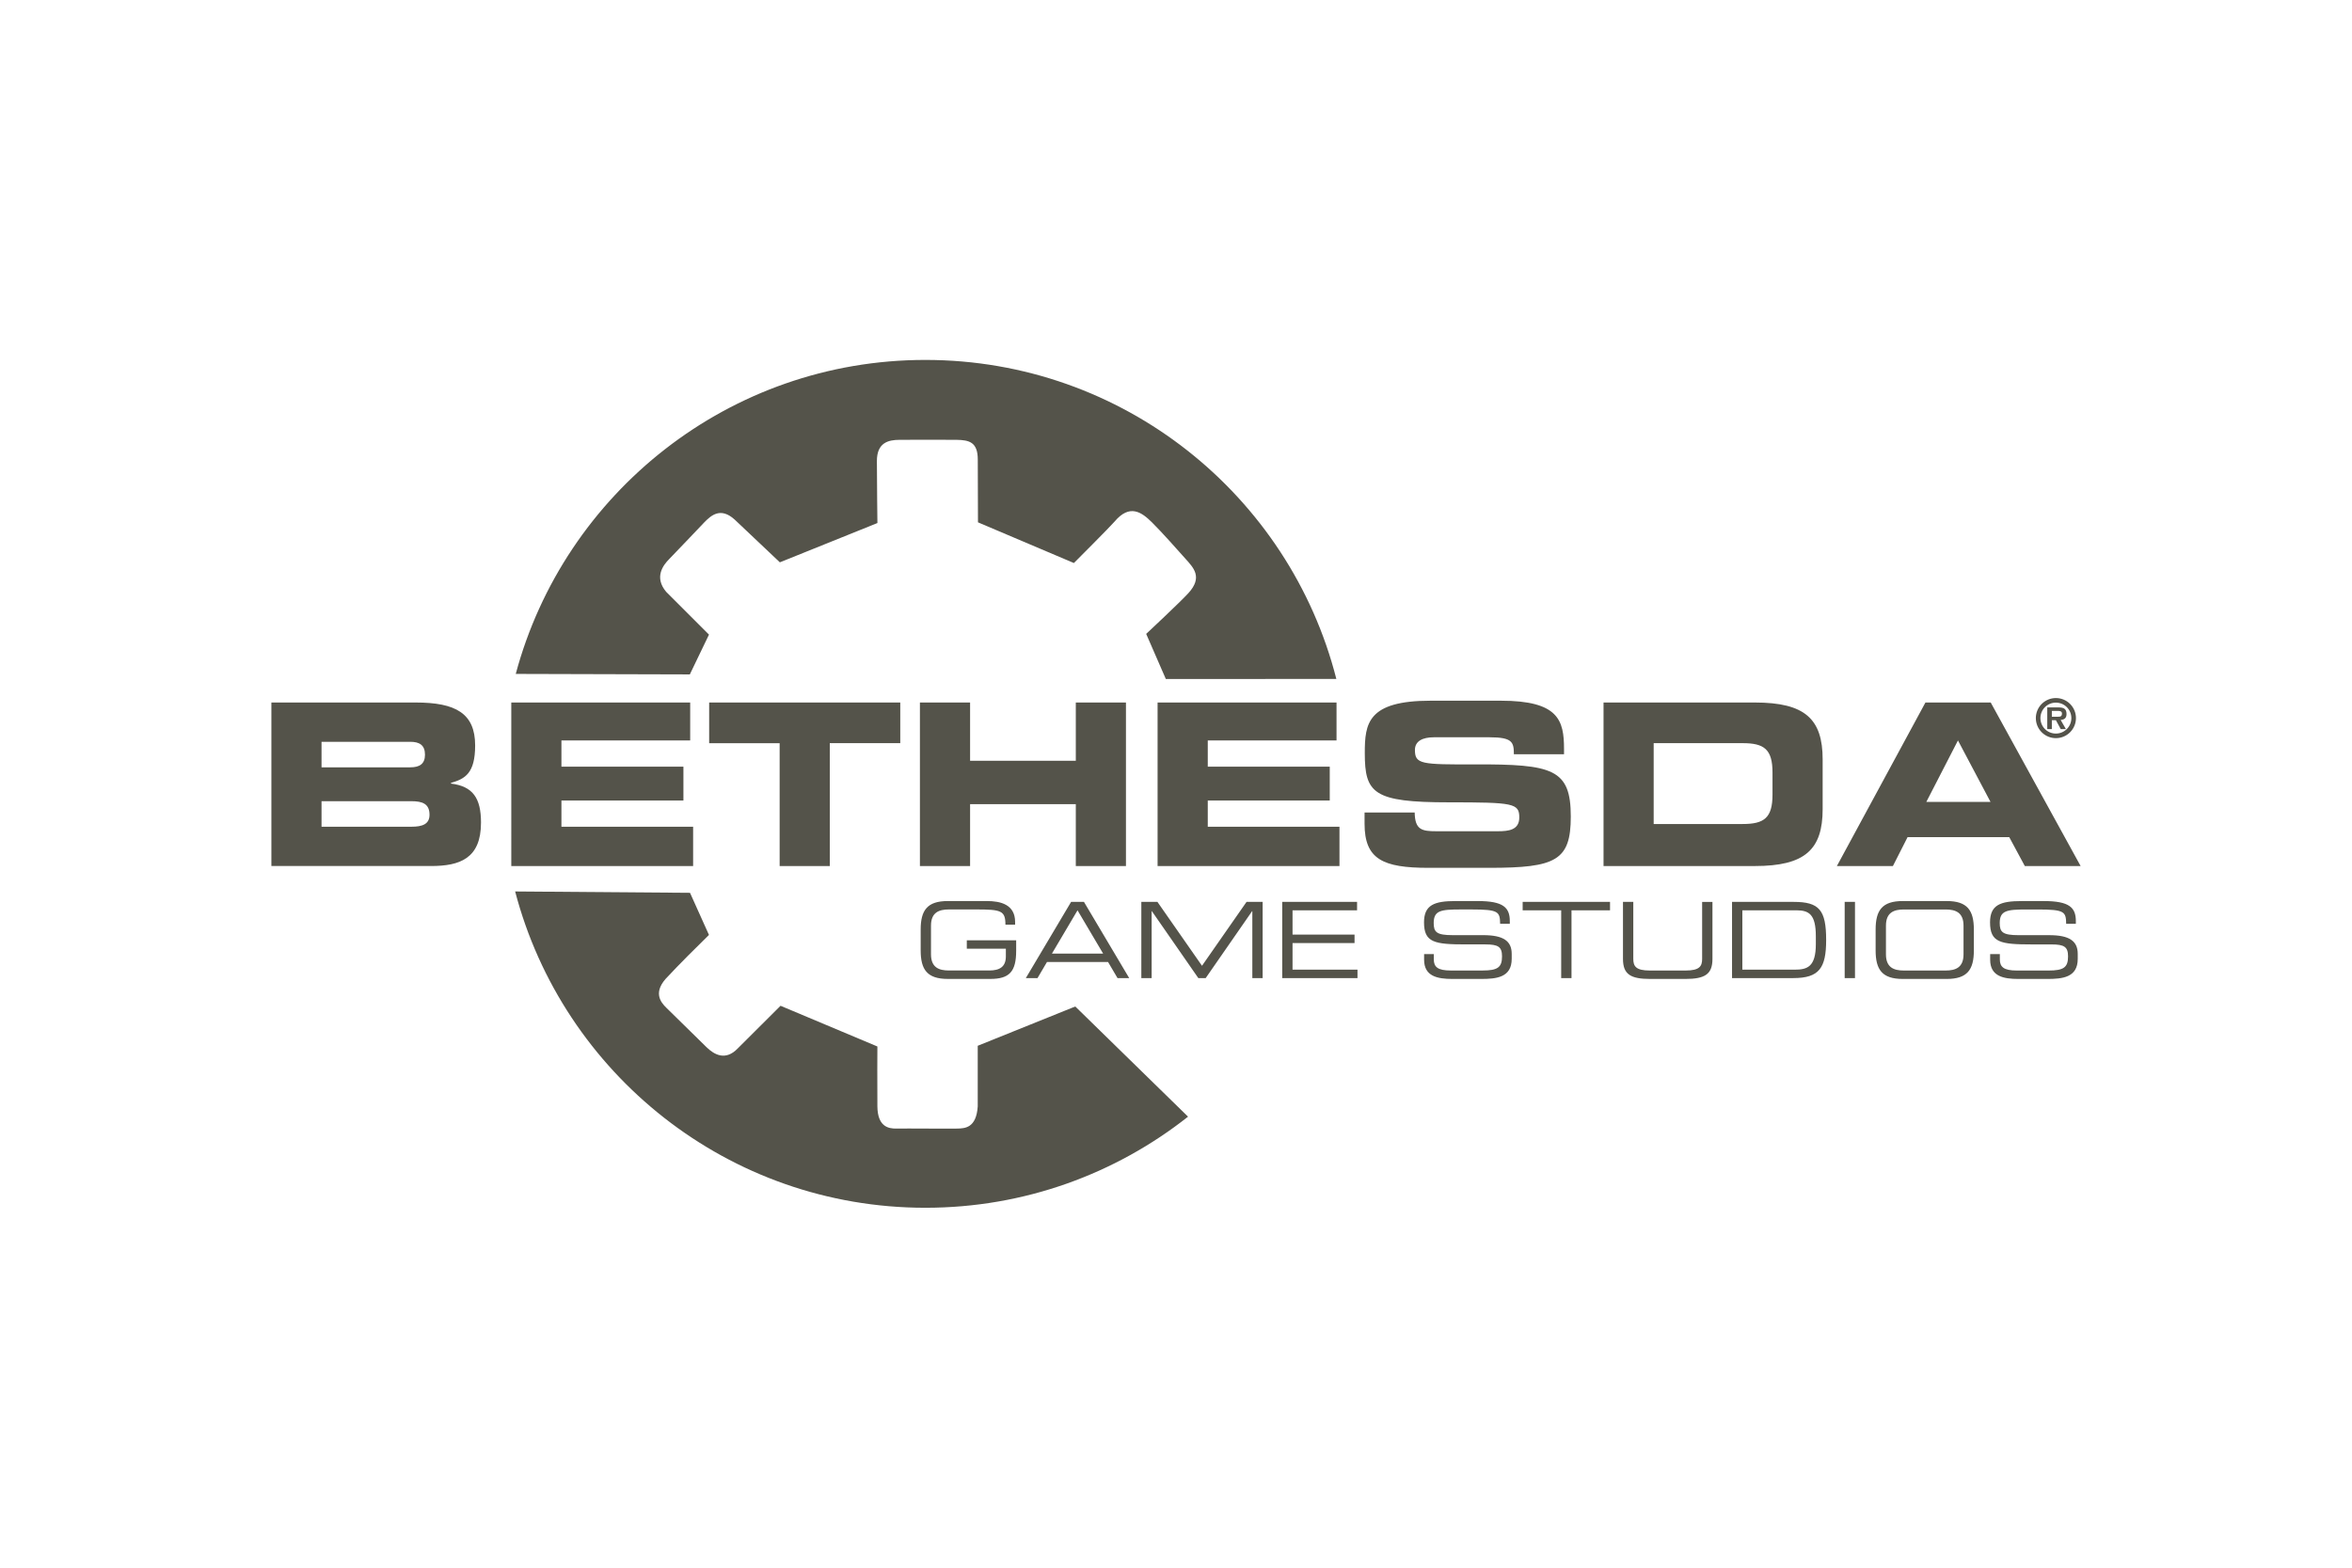
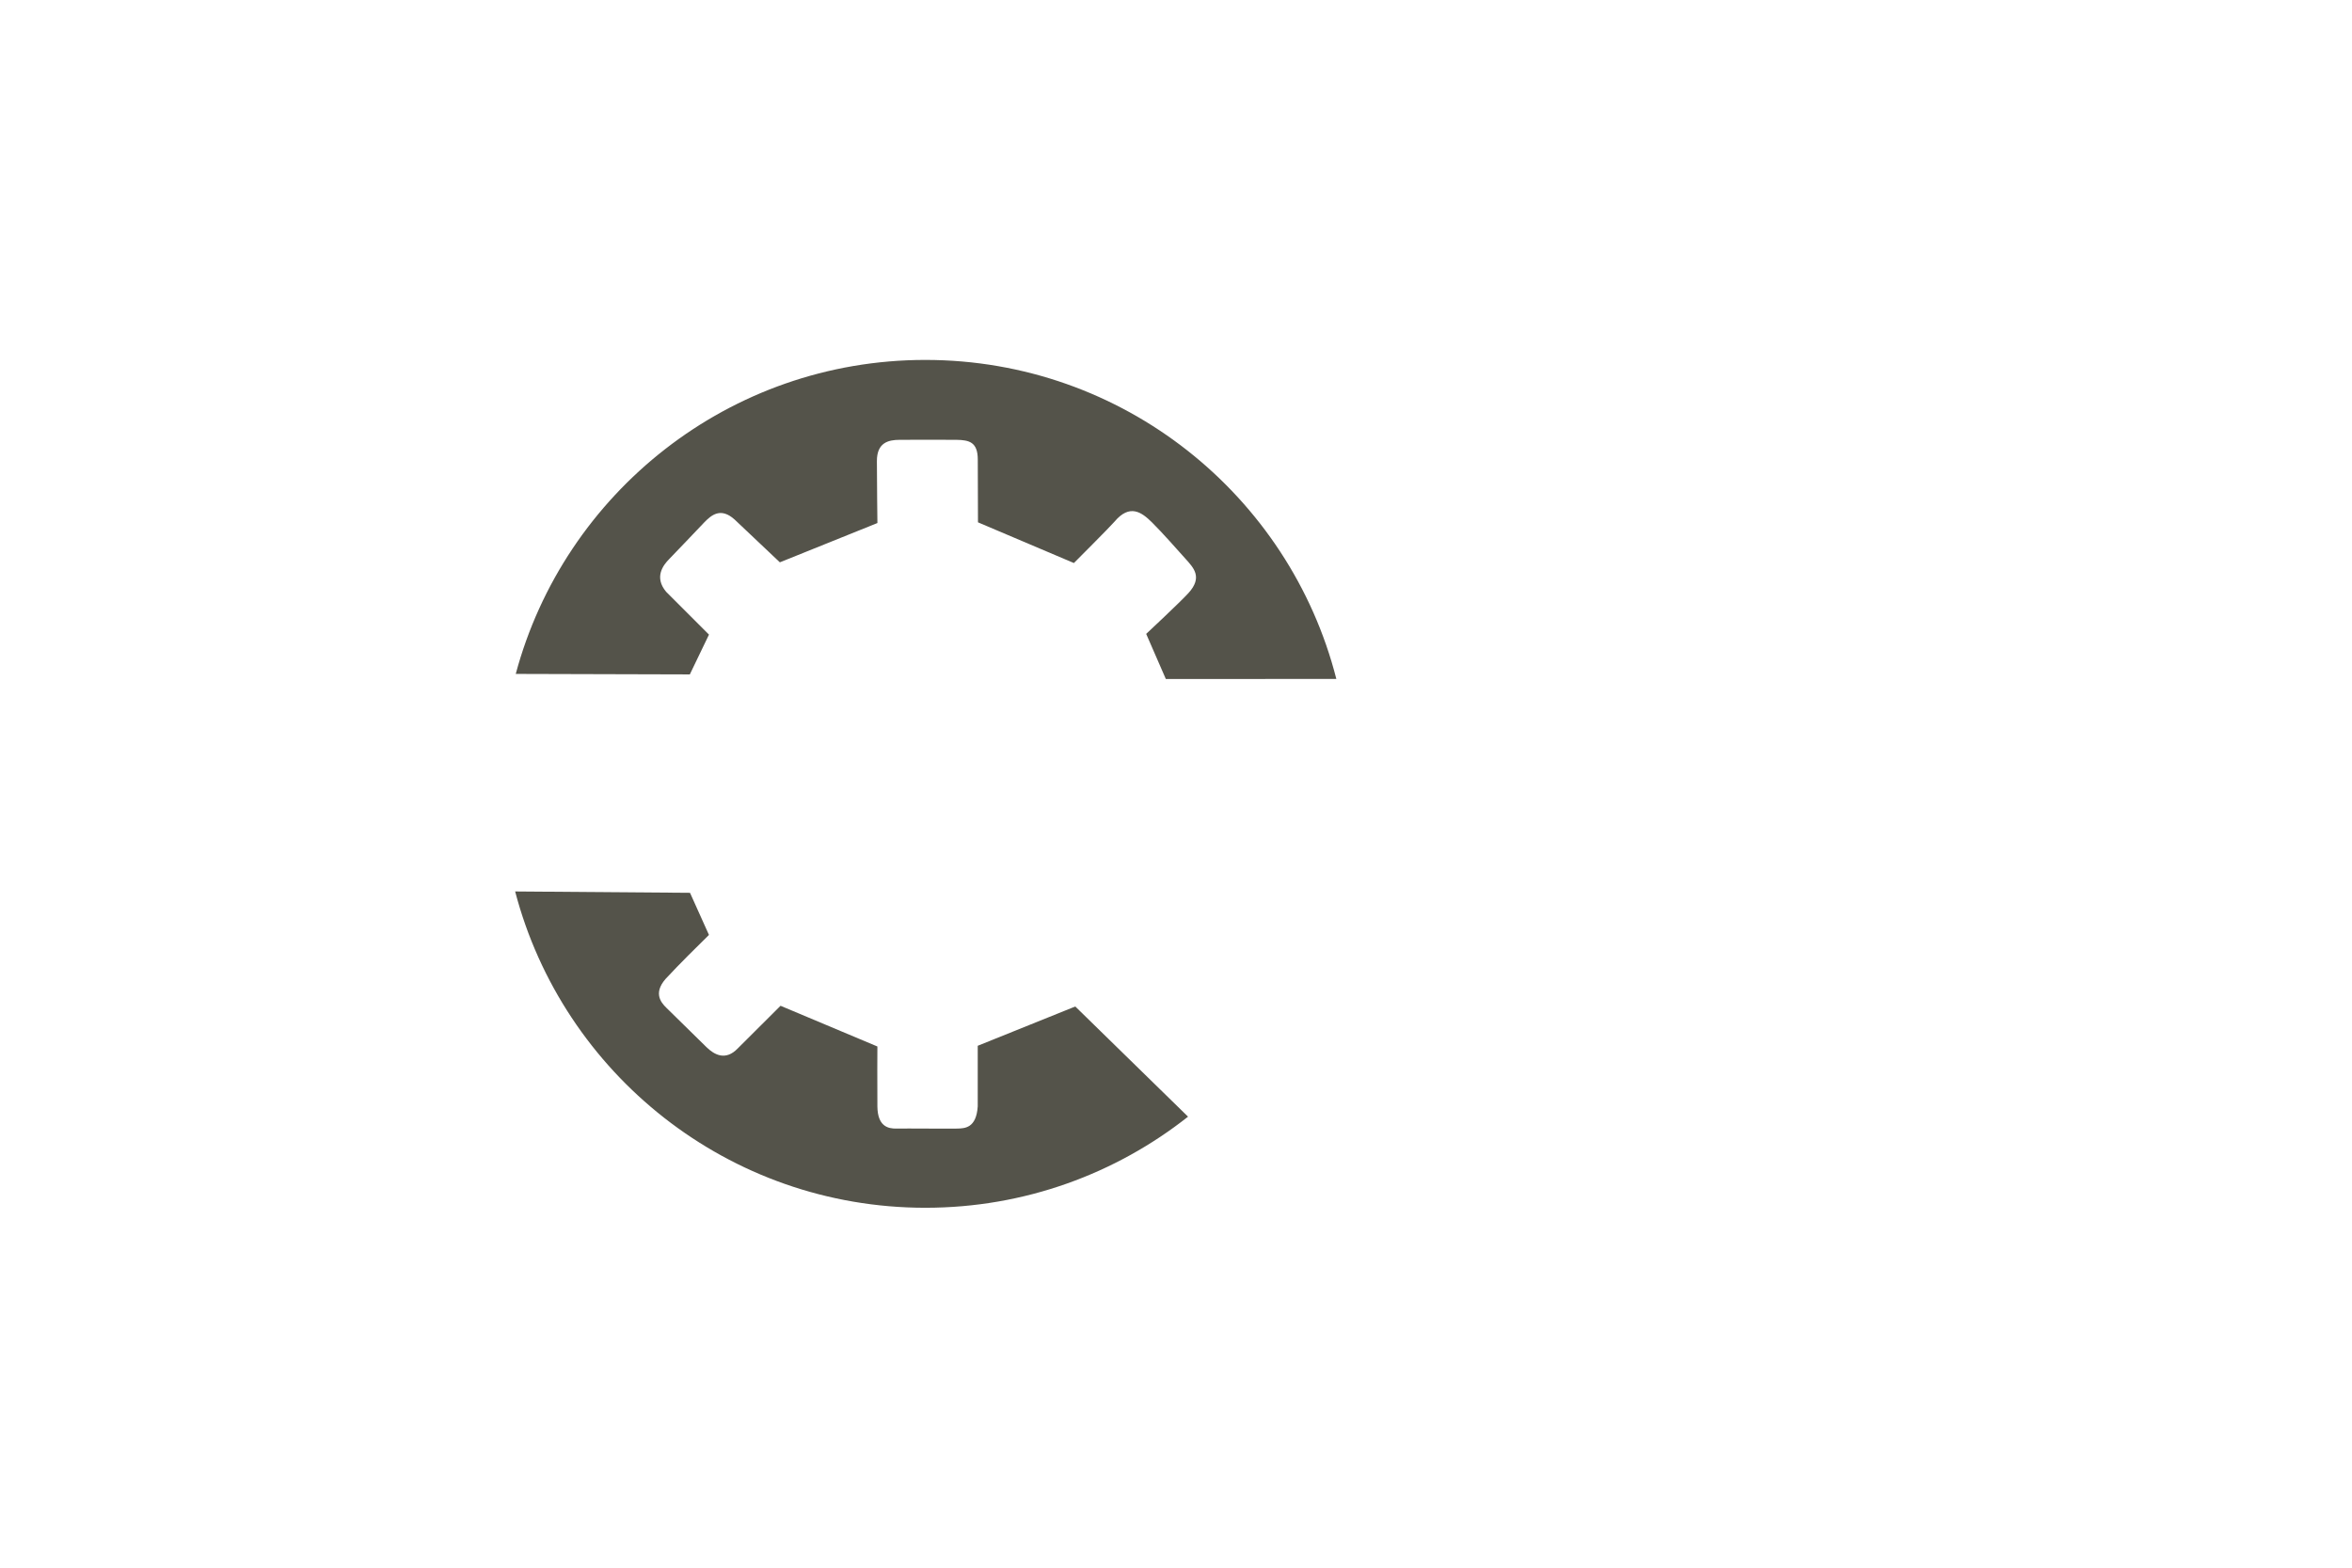
<svg xmlns="http://www.w3.org/2000/svg" width="1200" height="800" viewBox="0 0 1200 800" fill="none">
  <path fill-rule="evenodd" clip-rule="evenodd" d="M263.142 343.895C287.853 251.62 372.054 183.672 472.127 183.672C573.124 183.672 657.975 252.882 681.805 346.464L594.814 346.501L584.789 323.481C584.789 323.481 601.894 307.512 606.292 302.712C613.757 294.571 608.997 289.775 604.861 285.169C600.726 280.561 592.917 271.681 587.722 266.555C582.525 261.427 576.437 256.897 568.607 266.223C566.653 268.558 547.907 287.318 547.907 287.318L498.968 266.548L498.866 234.517C498.866 225.566 494.466 224.553 488.05 224.449C481.635 224.343 464.8 224.433 458.957 224.449C453.114 224.463 447.396 225.94 447.396 235.265C447.396 245.05 447.659 266.908 447.659 266.908L397.888 286.96L374.802 265.117C367.671 258.702 362.906 262.872 359.232 266.664C355.561 270.46 344.622 282.091 341.47 285.252C338.32 288.411 333.638 294.575 339.882 302.006L361.725 323.848L351.954 344.154L263.154 343.905L263.142 343.895ZM352.046 455.606L361.715 477.091C343.494 494.994 342.564 496.533 341.084 497.971C332.629 506.177 337.106 511.462 339.965 514.259C343.554 517.767 357.448 531.463 360.481 534.4C364.459 538.254 370.178 541.485 376.395 535.024C381.398 530.009 398.235 513.255 398.235 513.255L447.647 534.024C447.647 534.024 447.532 554.54 447.647 564.611C447.762 574.681 452.973 576.034 457.45 575.918C461.927 575.803 484.679 576.036 488.408 575.918C492.137 575.798 498.105 575.807 498.843 564.62V533.664L548.613 513.615L606.144 569.842C569.286 598.949 522.733 616.331 472.127 616.331C371.627 616.331 287.13 547.797 262.828 454.916L352.046 455.606Z" fill="#54534A" />
-   <path d="M138.462 358.494H212.107C232.508 358.494 242.419 364.026 242.419 380.394C242.419 394.681 237.227 397.448 230.08 399.525V399.867C241.258 401.244 245.408 407.237 245.408 419.798C245.408 438.131 234.575 441.934 219.94 441.934H138.462V358.494ZM164.05 391.57H209.341C214.067 391.57 216.829 389.842 216.829 385.116C216.829 380.274 214.067 378.546 209.341 378.546H164.05V391.561V391.57ZM164.05 421.882H209.917C215.449 421.882 219.139 420.613 219.139 415.771C219.139 410.124 215.449 408.857 209.917 408.857H164.05V421.882ZM260.86 358.494H352.136V377.856H286.443V391.224H348.682V408.511H286.443V421.88H353.634V441.941H260.862L260.86 358.494ZM361.819 358.494H459.32V379.24H423.361V441.941H397.778V379.25H361.819V358.499V358.494ZM469.347 358.494H494.944V388.227H548.881V358.494H574.467V441.941H548.881V410.357H494.944V441.943H469.347V358.496V358.494ZM590.605 358.494H681.904V377.856H616.208V391.224H678.447V408.511H616.208V421.88H683.402V441.941H590.605V358.494ZM696.196 414.62H721.779C721.899 423.495 725.473 424.187 732.849 424.187H764.199C769.615 424.187 775.147 423.61 775.147 417.156C775.147 409.896 772.154 409.434 739.193 409.434C700.7 409.434 696.32 404.824 696.32 384.31C696.32 369.211 697.703 357.571 729.973 357.571H765.703C795.205 357.571 797.974 367.598 797.974 382.236V384.89H772.382C772.382 378.77 771.69 376.236 759.934 376.236H731.586C725.824 376.236 721.903 378.195 721.903 382.69C721.903 389.95 725.019 390.181 752.443 390.066C792.205 389.953 801.424 392.373 801.424 416.692C801.424 439.169 793.82 442.861 759.821 442.861H728.82C705.537 442.861 696.205 438.477 696.205 420.375V414.61L696.196 414.62ZM818.13 358.494H895.35C920.933 358.494 929.924 366.908 929.924 387.537V412.896C929.924 433.527 920.933 441.943 895.35 441.943H818.13V358.496V358.494ZM843.713 420.497H889.124C900.076 420.497 904.338 417.387 904.338 405.516V394.222C904.338 382.349 900.074 379.238 889.124 379.238H843.713V420.497ZM982.359 358.494H1015.67L1061.54 441.941H1033.07L1025.12 427.187H973.258L965.767 441.95H937.182L982.362 358.503L982.359 358.494ZM982.823 409.204H1015.56L998.961 377.853L982.826 409.204H982.823ZM518.45 485.212C518.45 495.793 515.011 499.552 505.291 499.552H483.59C473.064 499.552 469.734 494.826 469.734 484.998V474.364C469.734 464.533 473.064 459.807 483.594 459.807H503.466C510.449 459.807 517.912 461.526 517.912 470.494V471.885H512.971C512.971 464.634 510.767 464.097 497.77 464.097H484.13C479.087 464.097 474.998 465.601 474.998 472.368V486.975C474.998 493.744 479.087 495.248 484.13 495.248H504.703C509.969 495.248 513.193 493.421 513.193 488.051V484.13H493.268V479.835H518.457V485.205L518.45 485.212ZM546.484 460.238H553.038L576.124 499.123H570.165L565.331 490.908H534.179L529.344 499.123H523.386L546.481 460.238H546.484ZM549.761 464.535L536.708 486.611H562.813L549.761 464.542V464.535ZM582.308 460.238H590.528L613.266 492.841L635.988 460.238H644.205V499.123H638.944V464.964H638.838L615.149 499.123H611.388L587.683 464.964H587.575V499.123H582.313V460.238H582.308ZM654.193 460.238H692.381V464.535H659.459V476.941H691.093V481.238H659.459V494.826H692.596V499.123H654.193V460.238ZM726.593 486.878H731.536V489.618C731.536 493.43 733.576 495.255 740.127 495.255H756.457C764.083 495.255 766.338 493.645 766.338 488.06C766.338 483.172 764.404 481.935 757.853 481.935H747.865C731.803 481.935 726.542 480.971 726.542 470.658C726.542 461.796 731.803 459.809 742.652 459.809H753.987C767.03 459.809 770.31 463.139 770.31 470.067V471.41H765.371C765.265 465.232 764.614 464.104 750.812 464.104H745.23C735.08 464.104 731.48 464.641 731.48 471.034C731.48 475.661 732.932 477.211 741.15 477.211H756.727C766.982 477.211 771.279 480.165 771.279 486.774V489.297C771.279 498.86 763.433 499.561 755.642 499.561H741.036C733.352 499.561 726.583 498.218 726.583 489.731V486.878H726.593ZM796.523 464.535H776.866V460.238H821.444V464.535H801.787V499.125H796.525V464.526L796.523 464.535ZM828.046 460.238H833.314V489.297C833.314 493.056 834.602 495.264 841.744 495.264H860.005C867.148 495.264 868.438 493.061 868.438 489.304V460.247H873.699V489.357C873.699 497.249 869.725 499.561 859.844 499.561H841.908C832.024 499.561 828.051 497.249 828.051 489.357V460.25L828.046 460.238ZM883.691 460.238H915.113C928.168 460.238 931.71 464.321 931.71 479.681C931.71 493.965 928.165 499.123 914.954 499.123H883.694V460.238H883.691ZM926.446 477.8C926.446 466.575 922.955 464.533 916.509 464.533H888.955V494.826H915.651C922.043 494.826 926.446 493.428 926.446 481.776V477.8ZM941.162 460.238H946.424V499.123H941.162V460.238ZM956.952 474.366C956.952 464.535 960.282 459.809 970.812 459.809H993.206C1003.74 459.809 1007.07 464.535 1007.07 474.364V485C1007.07 494.831 1003.74 499.561 993.206 499.561H970.812C960.282 499.561 956.952 494.831 956.952 485.007V474.373V474.366ZM1001.8 472.377C1001.8 465.62 997.717 464.113 992.668 464.113H971.347C966.3 464.113 962.218 465.62 962.218 472.386V486.994C962.218 493.762 966.3 495.267 971.347 495.267H992.67C997.724 495.267 1001.8 493.76 1001.8 486.996V472.388L1001.8 472.377ZM1015.39 486.881H1020.33V489.627C1020.33 493.439 1022.37 495.267 1028.92 495.267H1045.25C1052.88 495.267 1055.13 493.654 1055.13 488.067C1055.13 483.179 1053.2 481.944 1046.64 481.944H1036.65C1020.59 481.944 1015.33 480.98 1015.33 470.664C1015.33 461.803 1020.59 459.818 1031.45 459.818H1042.78C1055.83 459.818 1059.11 463.146 1059.11 470.074V471.417H1054.17C1054.06 465.241 1053.41 464.113 1039.61 464.113H1034.02C1023.87 464.113 1020.27 464.651 1020.27 471.043C1020.27 475.665 1021.72 477.221 1029.94 477.221H1045.52C1055.77 477.221 1060.07 480.174 1060.07 486.784V489.304C1060.07 498.867 1052.23 499.566 1044.44 499.566H1029.83C1022.16 499.566 1015.39 498.223 1015.39 489.738V486.89L1015.39 486.881ZM1038.69 366.449C1038.69 365.105 1038.96 363.773 1039.47 362.531C1039.98 361.288 1040.74 360.159 1041.69 359.209C1042.64 358.258 1043.77 357.505 1045.01 356.992C1046.25 356.479 1047.58 356.216 1048.93 356.219C1050.27 356.218 1051.6 356.482 1052.84 356.996C1054.08 357.51 1055.21 358.264 1056.16 359.214C1057.11 360.164 1057.87 361.292 1058.38 362.533C1058.9 363.775 1059.16 365.105 1059.16 366.449C1059.16 367.793 1058.9 369.123 1058.38 370.365C1057.87 371.606 1057.11 372.734 1056.16 373.684C1055.21 374.634 1054.08 375.388 1052.84 375.901C1051.6 376.415 1050.27 376.679 1048.93 376.679C1047.58 376.681 1046.25 376.418 1045.01 375.905C1043.77 375.392 1042.64 374.638 1041.69 373.688C1040.74 372.738 1039.98 371.609 1039.47 370.367C1038.96 369.124 1038.69 367.793 1038.7 366.449H1038.69ZM1056.82 366.449C1056.82 364.356 1055.99 362.35 1054.51 360.871C1053.03 359.392 1051.02 358.56 1048.93 358.556C1047.89 358.552 1046.86 358.753 1045.9 359.148C1044.94 359.543 1044.07 360.124 1043.34 360.858C1042.6 361.592 1042.02 362.464 1041.63 363.423C1041.23 364.383 1041.03 365.411 1041.03 366.449C1041.03 367.487 1041.23 368.516 1041.63 369.476C1042.02 370.436 1042.6 371.308 1043.33 372.043C1044.07 372.777 1044.94 373.359 1045.9 373.754C1046.86 374.149 1047.89 374.35 1048.93 374.346C1051.02 374.342 1053.03 373.509 1054.51 372.029C1055.99 370.549 1056.82 368.542 1056.82 366.449ZM1054.03 372.063H1051.4L1048.93 367.522H1046.86V372.061H1044.52V360.993H1050.06C1052.61 360.993 1054.35 361.448 1054.35 364.374C1054.35 366.414 1053.3 367.247 1051.35 367.381L1054.03 372.057L1054.03 372.063ZM1050.11 365.747C1051.35 365.775 1052.02 365.48 1052.02 364.083C1052.02 362.77 1050.62 362.77 1049.55 362.77H1046.86V365.75L1050.11 365.747Z" fill="#54534A" />
</svg>